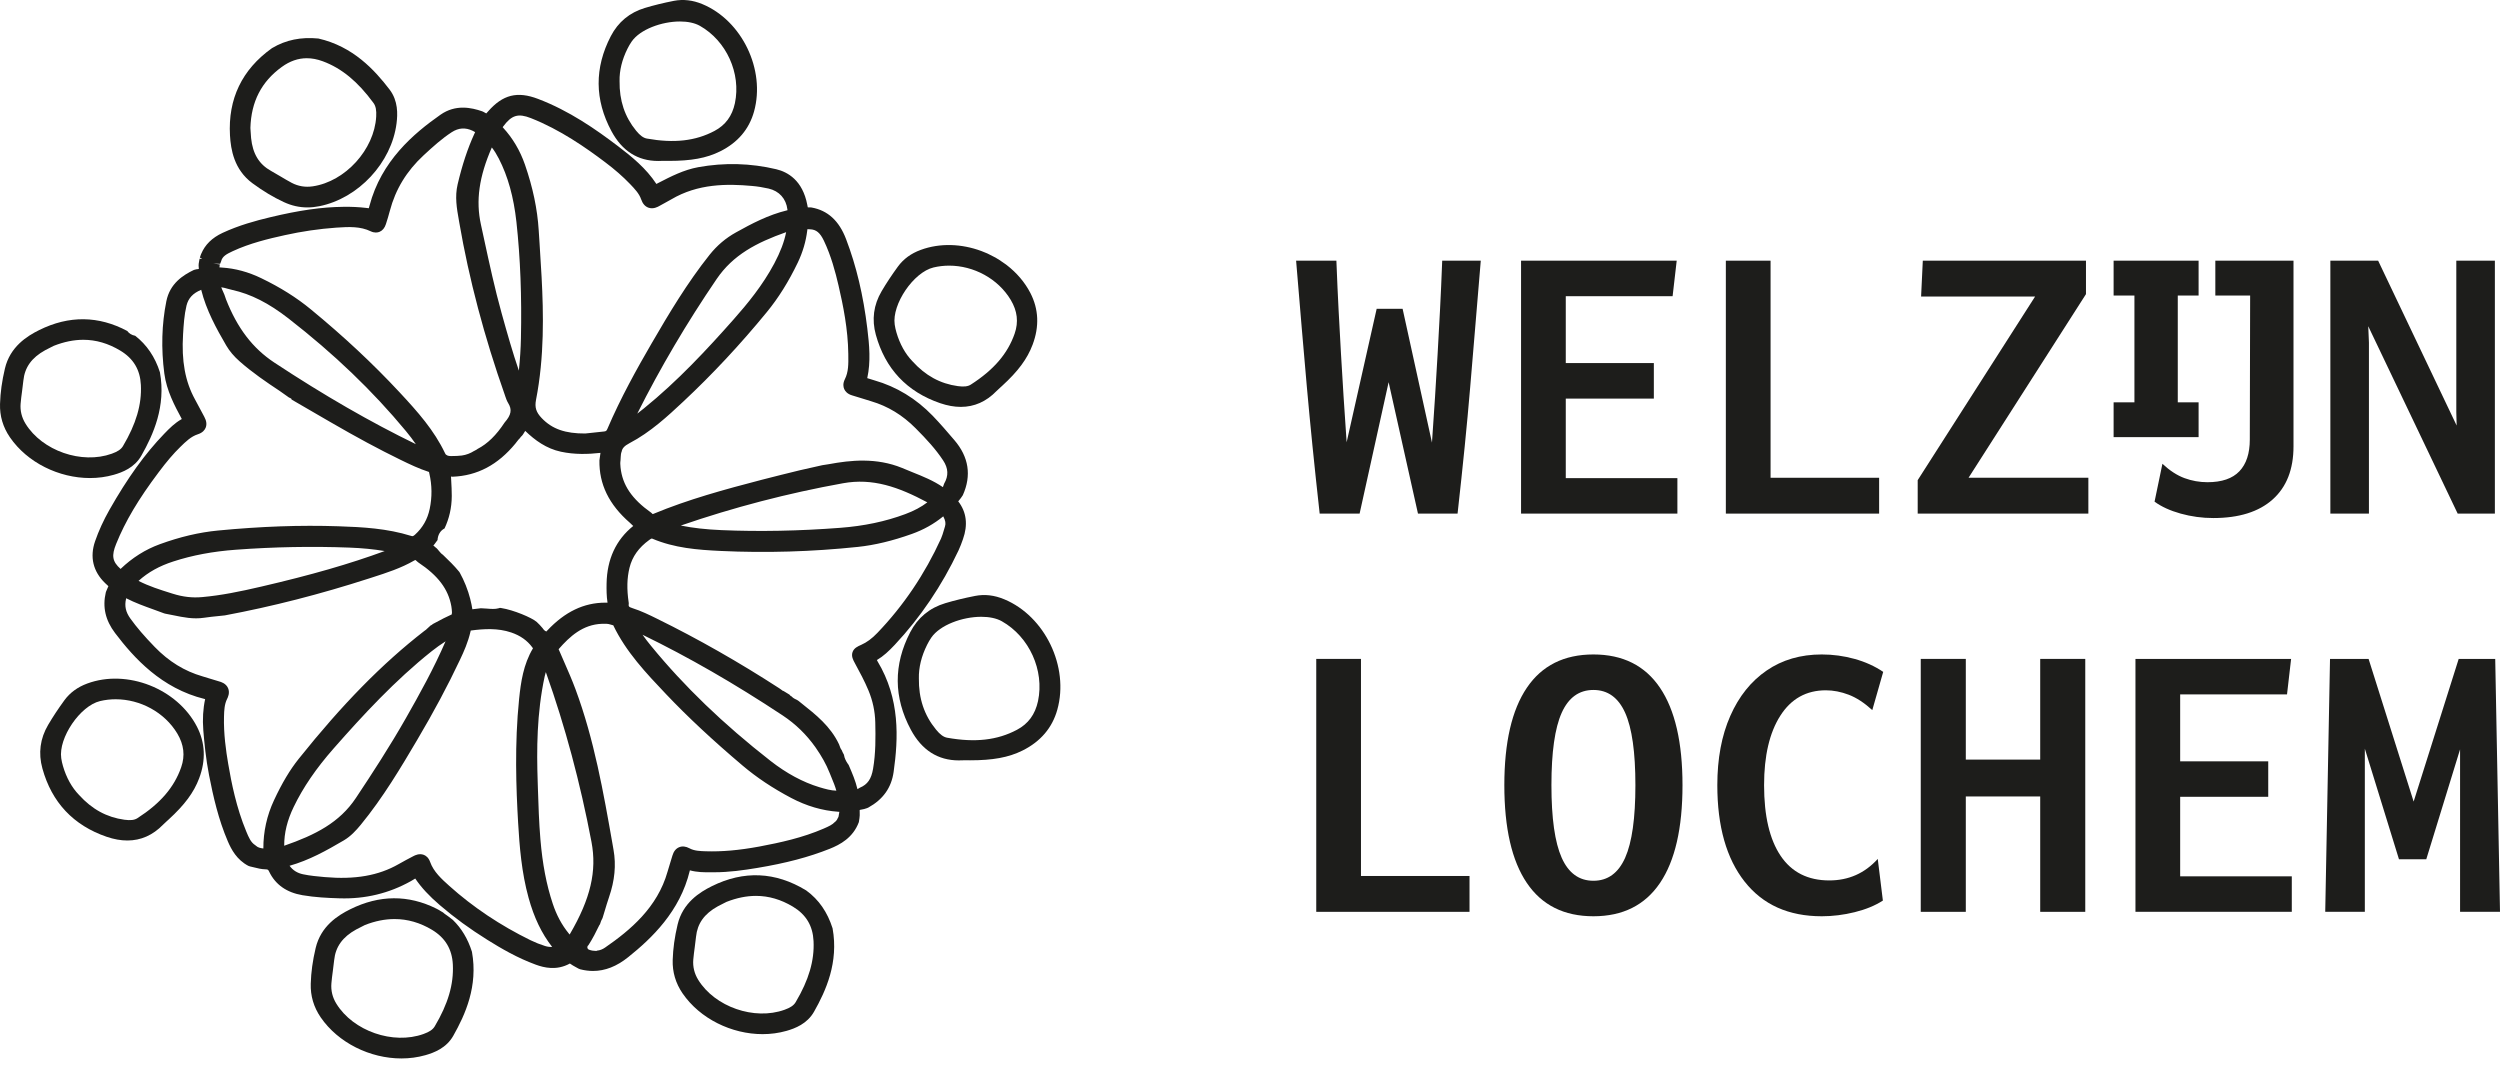
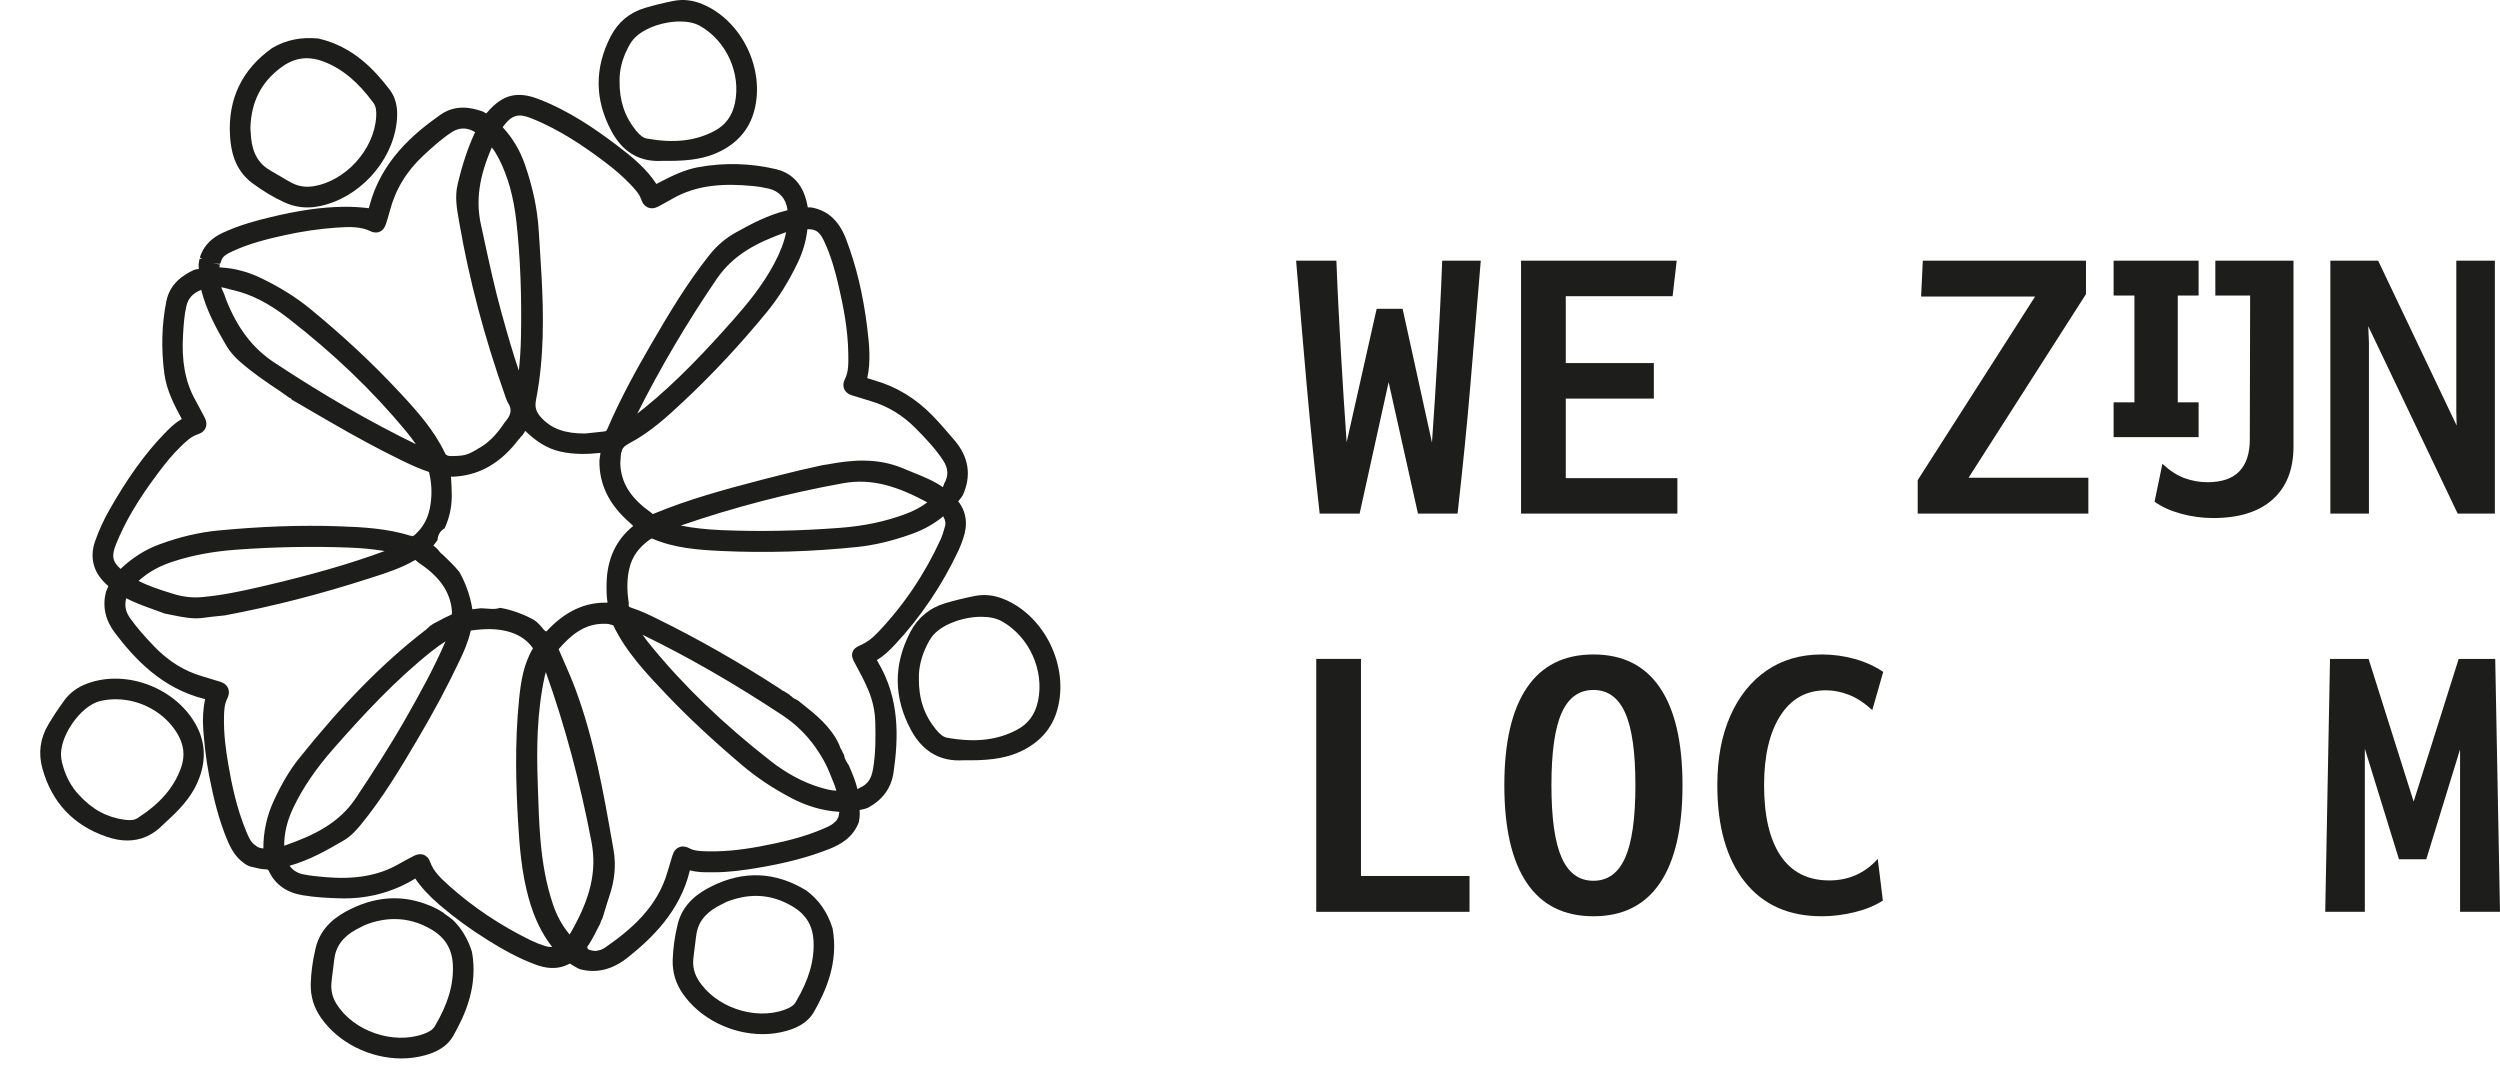
<svg xmlns="http://www.w3.org/2000/svg" width="180" height="77" viewBox="0 0 180 77" fill="none">
  <path d="M94.77 47.441H97.99V63.071H105.805V65.652H94.77V47.441Z" fill="#1D1D1B" />
  <path d="M111.703 56.534C111.703 58.91 111.949 60.651 112.441 61.756C112.933 62.862 113.694 63.415 114.726 63.415C115.759 63.415 116.521 62.862 117.012 61.756C117.504 60.651 117.749 58.91 117.749 56.534C117.749 54.159 117.504 52.422 117.012 51.324C116.521 50.226 115.759 49.677 114.726 49.677C113.694 49.677 112.933 50.226 112.441 51.324C111.949 52.422 111.703 54.159 111.703 56.534ZM108.312 56.534C108.312 53.454 108.852 51.115 109.934 49.518C111.015 47.92 112.613 47.121 114.726 47.121C116.84 47.121 118.438 47.92 119.519 49.518C120.6 51.115 121.14 53.454 121.14 56.534C121.14 59.631 120.6 61.978 119.519 63.575C118.438 65.173 116.84 65.971 114.726 65.971C112.613 65.971 111.015 65.173 109.934 63.575C108.852 61.978 108.312 59.631 108.312 56.534Z" fill="#1D1D1B" />
  <path d="M123.647 56.534C123.647 54.617 123.959 52.954 124.581 51.545C125.203 50.136 126.076 49.047 127.199 48.277C128.321 47.507 129.644 47.121 131.168 47.121C131.97 47.121 132.757 47.228 133.527 47.441C134.297 47.654 134.985 47.965 135.591 48.375L134.805 51.127C134.231 50.603 133.666 50.235 133.109 50.021C132.552 49.809 132.003 49.702 131.463 49.702C130.053 49.702 128.96 50.312 128.182 51.533C127.403 52.754 127.014 54.421 127.014 56.534C127.014 58.746 127.412 60.442 128.206 61.621C129.001 62.801 130.168 63.391 131.708 63.391C133.101 63.391 134.264 62.875 135.198 61.842L135.567 64.841C135.01 65.201 134.334 65.48 133.539 65.676C132.744 65.873 131.954 65.971 131.168 65.971C128.775 65.971 126.924 65.14 125.614 63.477C124.303 61.814 123.647 59.5 123.647 56.534Z" fill="#1D1D1B" />
-   <path d="M146.895 57.345H141.538V65.652H138.294V47.441H141.538V54.691H146.895V47.441H150.139V65.652H146.895V57.345Z" fill="#1D1D1B" />
-   <path d="M153.753 47.441H164.96L164.665 49.997H156.972V54.814H163.313V57.37H156.972V63.096H165.009V65.652H153.753V47.441Z" fill="#1D1D1B" />
  <path d="M177.125 53.954L174.692 61.867H172.726L170.268 53.904V65.652H167.417L167.761 47.441H170.538L173.782 57.714L177.026 47.441H179.656L180 65.652H177.125V53.954Z" fill="#1D1D1B" />
  <path d="M96.38 22.345C96.437 23.435 96.495 24.483 96.552 25.49C96.609 26.498 96.671 27.518 96.737 28.55C96.802 29.582 96.876 30.68 96.958 31.843L99.12 22.234H100.988L103.102 31.868C103.183 30.705 103.257 29.607 103.323 28.575C103.388 27.543 103.45 26.523 103.507 25.515C103.564 24.507 103.622 23.455 103.679 22.357C103.736 21.26 103.79 20.063 103.839 18.769H106.616C106.469 20.538 106.333 22.157 106.211 23.623C106.088 25.089 105.969 26.507 105.854 27.874C105.739 29.243 105.608 30.66 105.461 32.126C105.314 33.592 105.142 35.21 104.945 36.98H102.094L99.981 27.518L97.892 36.98H95.016C94.82 35.21 94.648 33.592 94.5 32.126C94.353 30.66 94.217 29.243 94.095 27.874C93.972 26.507 93.849 25.089 93.726 23.623C93.603 22.157 93.468 20.538 93.32 18.769H96.22C96.27 20.063 96.323 21.255 96.38 22.345Z" fill="#1D1D1B" />
  <path d="M109.516 18.769H120.723L120.428 21.325H112.736V26.142H119.077V28.698H112.736V34.424H120.772V36.98H109.516V18.769Z" fill="#1D1D1B" />
-   <path d="M124.261 18.769H127.481V34.399H135.297V36.98H124.261V18.769Z" fill="#1D1D1B" />
  <path d="M138.074 34.571L146.528 21.349H138.319L138.442 18.769H150.19V21.177L141.735 34.399H150.362V36.98H138.074V34.571Z" fill="#1D1D1B" />
  <path d="M159.504 18.769H165.132V32.138C165.132 33.793 164.632 35.067 163.632 35.96C162.633 36.853 161.207 37.299 159.355 37.299C158.553 37.299 157.771 37.192 157.009 36.98C156.247 36.767 155.621 36.48 155.128 36.12L155.694 33.392C156.219 33.883 156.747 34.227 157.28 34.424C157.812 34.62 158.365 34.719 158.938 34.719C159.971 34.719 160.736 34.457 161.236 33.932C161.736 33.408 161.986 32.646 161.986 31.647L162.01 21.276H159.504V18.769ZM158.299 31.475H152.18V28.968H153.679V21.276H152.18V18.769H158.299V21.276H156.8V28.968H158.299V31.475Z" fill="#1D1D1B" />
  <path d="M170.563 36.98H167.786V18.769H171.226L176.879 30.639L176.854 29.681V18.769H179.631V36.98H176.953L170.514 23.488L170.563 24.667V36.98Z" fill="#1D1D1B" />
  <path d="M22.09 4.192C21.464 4.192 20.867 4.4 20.288 4.82C18.823 5.881 18.084 7.318 18.029 9.211L18.044 9.444C18.052 9.616 18.061 9.775 18.078 9.933C18.195 11.077 18.654 11.831 19.523 12.311C19.751 12.437 19.977 12.571 20.203 12.706C20.467 12.863 20.731 13.021 21.002 13.164C21.474 13.412 21.987 13.497 22.523 13.415C24.86 13.068 26.95 10.772 27.086 8.401C27.113 7.935 27.056 7.641 26.893 7.417C25.76 5.87 24.599 4.915 23.242 4.412C22.846 4.266 22.463 4.192 22.09 4.192ZM22.135 14.935C21.552 14.935 20.991 14.808 20.437 14.551C19.683 14.202 18.943 13.758 18.177 13.194C16.847 12.212 16.617 10.758 16.559 9.75C16.41 7.121 17.423 5.011 19.57 3.476L19.604 3.455C20.582 2.874 21.666 2.652 22.924 2.773C25.418 3.342 26.971 5.037 28.052 6.45C28.673 7.264 28.635 8.226 28.552 8.878C28.195 11.717 25.804 14.283 22.991 14.847C22.7 14.906 22.415 14.935 22.135 14.935Z" fill="#1D1D1B" />
  <path d="M70.653 44.409C69.288 44.409 67.682 45 67.058 45.901C66.943 46.067 66.843 46.243 66.752 46.424C66.346 47.233 66.141 48.067 66.159 48.837C66.14 50.292 66.543 51.494 67.393 52.53C67.686 52.889 67.934 53.069 68.199 53.117C70.213 53.477 71.807 53.296 73.22 52.546C74.036 52.114 74.531 51.438 74.737 50.479C75.204 48.266 74.111 45.849 72.137 44.733C71.742 44.51 71.218 44.409 70.653 44.409ZM69.035 54.749C67.528 54.749 66.367 54.007 65.582 52.541C64.337 50.221 64.322 47.858 65.536 45.52C66.08 44.472 66.93 43.768 68.062 43.429C68.727 43.23 69.429 43.059 70.209 42.906C70.905 42.771 71.592 42.851 72.31 43.15C75.242 44.37 76.99 48.01 76.127 51.096C75.764 52.401 74.923 53.389 73.627 54.036C72.611 54.544 71.462 54.742 69.848 54.742L69.65 54.74C69.524 54.739 69.4 54.736 69.276 54.742C69.195 54.747 69.114 54.749 69.035 54.749Z" fill="#1D1D1B" />
  <path d="M67.978 34.824L67.921 34.983C67.916 35.012 67.906 35.041 67.888 35.075C67.202 34.604 66.451 34.303 65.723 34.011C65.465 33.908 65.208 33.805 64.944 33.69C63.094 32.936 61.241 33.13 59.677 33.421C59.519 33.449 59.361 33.472 59.202 33.495L57.587 33.859C56.677 34.082 55.768 34.306 54.861 34.541C52.173 35.241 49.554 35.956 47.059 36.992C47.036 37.001 47.015 37.01 46.996 37.016L46.882 36.912C45.493 35.928 44.814 34.924 44.679 33.658C44.658 33.462 44.652 33.303 44.676 33.164C44.678 33.069 44.687 32.974 44.693 32.879C44.7 32.763 44.709 32.628 44.759 32.516C44.797 32.293 44.94 32.109 45.318 31.912C46.834 31.121 48.089 29.95 49.196 28.915C51.29 26.957 53.312 24.79 55.208 22.475C56.049 21.45 56.78 20.281 57.444 18.899C57.797 18.159 58.024 17.39 58.12 16.612C58.125 16.571 58.13 16.533 58.133 16.5C58.193 16.502 58.262 16.506 58.327 16.51H58.334C58.768 16.528 59.043 16.756 59.315 17.32C59.841 18.422 60.145 19.573 60.373 20.552C60.708 21.992 61.054 23.702 61.077 25.472L61.078 25.564C61.087 26.191 61.095 26.782 60.83 27.304C60.673 27.62 60.718 27.864 60.784 28.014C60.851 28.166 61.007 28.37 61.367 28.472C61.619 28.543 61.87 28.623 62.121 28.703C62.32 28.765 62.518 28.828 62.718 28.888C63.93 29.246 64.98 29.884 65.927 30.837C66.731 31.644 67.374 32.346 67.904 33.147C68.284 33.722 68.307 34.255 67.978 34.824ZM49.017 37.839C52.811 36.531 56.737 35.508 60.696 34.794C62.826 34.407 64.679 35.053 66.767 36.169C66.335 36.502 65.811 36.781 65.18 37.016C63.746 37.549 62.214 37.872 60.495 38.003C57.547 38.23 54.673 38.285 51.95 38.169C50.836 38.122 49.89 38.016 49.017 37.839ZM68.038 37.909L67.956 38.181C67.895 38.385 67.838 38.589 67.752 38.78C66.589 41.331 65.049 43.614 63.173 45.567C62.782 45.976 62.411 46.25 62.006 46.429C61.761 46.537 61.484 46.658 61.382 46.955C61.281 47.252 61.424 47.515 61.55 47.746C61.908 48.403 62.252 49.047 62.529 49.711C62.837 50.45 63.002 51.224 63.02 52.014C63.045 53.089 63.054 54.233 62.86 55.359C62.736 56.084 62.468 56.482 61.911 56.714L61.809 56.776C61.787 56.79 61.766 56.806 61.741 56.817C61.74 56.817 61.739 56.818 61.737 56.818C61.596 56.22 61.359 55.671 61.13 55.14C61.121 55.118 61.111 55.096 61.102 55.074C60.977 54.91 60.876 54.734 60.808 54.534C60.786 54.47 60.773 54.403 60.762 54.337C60.699 54.228 60.643 54.115 60.597 53.999C60.531 53.924 60.483 53.809 60.411 53.593C59.8 52.293 58.741 51.456 57.717 50.645L57.466 50.445L57.358 50.381C57.171 50.301 57.071 50.229 57 50.146C56.982 50.133 56.959 50.131 56.944 50.117C56.904 50.091 56.875 50.056 56.847 50.019C56.842 50.015 56.837 50.011 56.832 50.007C56.755 49.958 56.676 49.909 56.596 49.863C56.551 49.842 56.51 49.814 56.469 49.786C56.44 49.773 56.414 49.756 56.388 49.739L56.38 49.752C56.359 49.737 56.338 49.72 56.316 49.704C56.248 49.654 56.18 49.604 56.109 49.557C53.222 47.686 50.26 46 47.307 44.548C46.772 44.284 46.166 43.987 45.527 43.784C45.251 43.696 45.254 43.646 45.268 43.48L45.273 43.427L45.264 43.373C45.123 42.414 45.142 41.621 45.324 40.881C45.52 40.082 45.985 39.427 46.748 38.875C46.905 38.76 46.926 38.77 46.969 38.785C48.56 39.459 50.208 39.589 51.896 39.669C55.143 39.822 58.463 39.725 61.769 39.377C62.98 39.248 64.251 38.944 65.653 38.444C66.497 38.142 67.241 37.728 67.914 37.176C68.074 37.479 68.108 37.69 68.038 37.909ZM46.264 45.703C46.268 45.705 46.273 45.707 46.277 45.709C49.588 47.32 52.879 49.215 56.338 51.502C57.3 52.137 58.065 52.899 58.688 53.77C58.712 53.797 58.728 53.829 58.75 53.859C59.136 54.415 59.48 55.005 59.741 55.667L59.874 55.995C60.005 56.311 60.131 56.615 60.216 56.929C59.828 56.919 59.436 56.811 58.993 56.678C57.807 56.318 56.623 55.68 55.474 54.782C52.072 52.125 49.26 49.417 46.877 46.505C46.674 46.257 46.467 45.995 46.264 45.703ZM60.424 58.508C60.413 58.559 60.406 58.612 60.397 58.665C60.388 58.727 60.373 58.822 60.36 58.843L60.344 58.857C60.342 58.86 60.341 58.864 60.339 58.867C60.331 58.883 60.322 58.9 60.314 58.917C60.31 58.925 60.306 58.934 60.302 58.942C60.293 58.959 60.285 58.976 60.276 58.993C60.271 59.002 60.267 59.012 60.262 59.021C60.256 59.033 60.248 59.044 60.238 59.053C60.231 59.062 60.224 59.072 60.216 59.081C60.216 59.082 60.215 59.082 60.215 59.083C60.214 59.083 60.213 59.084 60.212 59.085C60.205 59.093 60.199 59.103 60.192 59.111C60.166 59.144 60.132 59.169 60.099 59.194C59.934 59.375 59.682 59.495 59.305 59.659C57.795 60.315 56.18 60.668 54.662 60.953C53.196 61.223 51.976 61.328 50.818 61.292C50.41 61.279 49.986 61.266 49.645 61.079C49.375 60.934 49.123 60.907 48.894 61.002C48.663 61.098 48.501 61.303 48.412 61.61L48.261 62.106C48.193 62.322 48.127 62.539 48.064 62.759C47.335 65.342 45.38 66.972 43.564 68.226C43.379 68.354 43.193 68.426 43.004 68.442C42.977 68.457 42.948 68.467 42.918 68.467C42.752 68.467 42.579 68.443 42.423 68.382C42.392 68.373 42.365 68.357 42.341 68.334C42.332 68.322 42.322 68.309 42.313 68.297C42.285 68.255 42.283 68.201 42.294 68.154C42.303 68.113 42.336 68.074 42.371 68.05L42.369 68.05C42.673 67.58 42.923 67.085 43.16 66.595L43.168 66.596C43.175 66.572 43.186 66.549 43.203 66.531C43.249 66.381 43.301 66.233 43.383 66.099L43.533 65.607C43.635 65.266 43.737 64.924 43.852 64.589C44.262 63.395 44.368 62.283 44.174 61.189L44.101 60.768C43.451 57.069 42.78 53.243 41.435 49.623C41.189 48.963 40.905 48.312 40.63 47.683C40.507 47.404 40.385 47.126 40.266 46.846L40.225 46.754C40.223 46.751 40.221 46.747 40.219 46.743C41.026 45.817 41.965 44.965 43.337 44.914C43.552 44.905 43.779 44.901 43.966 44.97L44.13 45.017L44.15 45.012C45.074 46.941 46.523 48.468 47.955 49.977C49.518 51.623 51.319 53.304 53.459 55.115C54.478 55.979 55.624 56.743 56.961 57.45C58.066 58.033 59.207 58.368 60.351 58.446C60.382 58.448 60.41 58.45 60.433 58.452C60.431 58.469 60.428 58.488 60.424 58.508ZM41.032 67.256C41.026 67.266 41.02 67.276 41.014 67.285C40.995 67.263 40.974 67.238 40.951 67.21C40.45 66.595 40.073 65.895 39.798 65.067C39.343 63.697 39.059 62.22 38.908 60.415C38.807 59.209 38.768 57.973 38.729 56.777L38.713 56.252C38.638 54.012 38.64 51.362 39.218 48.695C39.239 48.594 39.268 48.492 39.299 48.391C39.31 48.421 39.321 48.453 39.332 48.483C40.687 52.292 41.782 56.373 42.586 60.614C42.986 62.718 42.521 64.705 41.032 67.256ZM39.244 68.112C38.894 68.003 38.542 67.863 38.2 67.697C36.025 66.632 34.058 65.316 32.354 63.788C31.797 63.288 31.221 62.771 30.969 62.06C30.856 61.742 30.661 61.608 30.517 61.551C30.188 61.424 29.876 61.584 29.772 61.638C29.411 61.824 29.053 62.017 28.702 62.217C27.255 63.044 25.567 63.342 23.37 63.149C22.856 63.102 22.325 63.055 21.823 62.949C21.402 62.86 21.09 62.665 20.849 62.335C22.263 61.935 23.503 61.243 24.752 60.509C25.255 60.214 25.634 59.796 25.971 59.389C27.586 57.422 28.885 55.224 30.031 53.285C31.237 51.246 32.247 49.355 33.118 47.505C33.405 46.899 33.698 46.247 33.879 45.459C33.883 45.441 33.887 45.42 33.893 45.399C34.832 45.275 35.835 45.208 36.81 45.539C37.462 45.761 37.958 46.111 38.324 46.607C38.372 46.672 38.393 46.704 38.369 46.687C37.681 47.842 37.501 49.116 37.376 50.322C37.042 53.575 37.162 56.788 37.304 59.224C37.407 60.956 37.55 62.803 38.058 64.644C38.452 66.069 38.997 67.209 39.754 68.177C39.594 68.188 39.426 68.169 39.244 68.112ZM21.148 58.095C21.821 56.697 22.762 55.321 24.023 53.888C26.13 51.492 28.443 48.986 31.079 46.89C31.4 46.635 31.734 46.397 32.08 46.176C31.232 48.138 30.205 49.983 29.226 51.705C28.069 53.738 26.813 55.668 25.627 57.451C24.449 59.224 22.71 60.114 20.463 60.893C20.457 59.972 20.681 59.058 21.148 58.095ZM19.73 57.614C19.215 58.715 18.957 59.886 18.962 61.092C18.723 61.062 18.564 61.017 18.443 60.905L18.374 60.85C18.057 60.649 17.908 60.294 17.728 59.858C17.02 58.158 16.663 56.364 16.43 54.991C16.272 54.066 16.095 52.842 16.128 51.588C16.138 51.136 16.164 50.7 16.346 50.334C16.402 50.223 16.572 49.886 16.418 49.54C16.266 49.197 15.903 49.097 15.785 49.064C15.572 49.006 15.361 48.939 15.151 48.872C14.959 48.812 14.768 48.752 14.578 48.697C13.283 48.322 12.158 47.63 11.14 46.581C10.381 45.798 9.841 45.167 9.387 44.535C9.055 44.074 8.953 43.639 9.077 43.109C9.078 43.097 9.08 43.085 9.082 43.073C9.722 43.403 10.395 43.645 11.051 43.881C11.303 43.972 11.557 44.063 11.808 44.159L11.896 44.184C12.096 44.218 12.295 44.259 12.493 44.301C13.193 44.445 13.914 44.596 14.696 44.478C15.047 44.425 15.4 44.389 15.753 44.354L16.194 44.307C19.588 43.672 23.077 42.779 26.562 41.652L26.813 41.571C27.825 41.246 28.871 40.91 29.834 40.352C29.879 40.326 29.902 40.321 29.903 40.32C29.911 40.323 29.952 40.341 30.044 40.435L30.118 40.496C31.543 41.444 32.277 42.417 32.497 43.65C32.524 43.796 32.533 43.947 32.542 44.096L32.525 44.239C32.131 44.412 31.751 44.616 31.37 44.82L31.16 44.931C31.157 44.934 31.156 44.937 31.153 44.939C31.139 44.954 31.122 44.967 31.105 44.979C31.087 44.993 31.068 45.004 31.048 45.013C31.033 45.02 31.017 45.025 31.003 45.031C30.992 45.044 30.984 45.058 30.972 45.069C30.948 45.092 30.921 45.112 30.894 45.132C30.843 45.187 30.788 45.239 30.727 45.284C30.721 45.296 30.712 45.306 30.701 45.315L30.701 45.317C30.68 45.338 30.654 45.353 30.63 45.371L30.547 45.431C27.524 47.776 24.654 50.7 21.512 54.63C20.876 55.425 20.309 56.373 19.73 57.614ZM27.696 39.676C25.171 40.604 22.416 41.397 18.826 42.232C17.248 42.6 15.917 42.869 14.553 42.991C13.851 43.056 13.167 42.976 12.454 42.752L12.322 42.711C11.511 42.456 10.736 42.213 9.974 41.824C10.663 41.201 11.473 40.75 12.481 40.425C13.854 39.978 15.327 39.702 16.984 39.58C19.717 39.377 22.466 39.326 25.155 39.427C26.077 39.462 26.916 39.544 27.696 39.676ZM8.361 39.166C9.02 37.535 9.963 35.944 11.422 34.005C12.004 33.227 12.485 32.665 12.98 32.182C13.378 31.792 13.754 31.425 14.244 31.268C14.599 31.155 14.747 30.947 14.809 30.792C14.901 30.56 14.867 30.296 14.709 30.009C14.595 29.804 14.486 29.597 14.378 29.39C14.265 29.177 14.154 28.965 14.038 28.755C13.332 27.471 13.06 25.984 13.181 24.067C13.223 23.379 13.267 22.667 13.428 22.003C13.558 21.476 13.881 21.116 14.486 20.866C14.853 22.338 15.577 23.652 16.289 24.875C16.524 25.278 16.838 25.651 17.249 26.014C18.169 26.827 19.178 27.512 20.132 28.144C20.299 28.255 20.461 28.373 20.625 28.492L20.787 28.608L20.928 28.68C20.94 28.684 20.952 28.688 20.963 28.692L20.999 28.771L23.773 30.381C25.684 31.488 27.285 32.35 28.811 33.093C29.522 33.441 30.167 33.747 30.864 33.973C30.877 33.978 30.887 33.981 30.897 33.984L30.893 34.01L30.914 34.099C31.108 34.932 31.117 35.788 30.938 36.642C30.781 37.387 30.435 37.994 29.879 38.498C29.741 38.622 29.699 38.616 29.594 38.583C27.873 38.047 26.137 37.95 24.362 37.891C21.615 37.8 18.782 37.901 15.696 38.198C14.335 38.33 12.966 38.652 11.509 39.182C10.47 39.56 9.521 40.158 8.682 40.963C8.078 40.428 8.024 40 8.361 39.166ZM29.942 31.98C26.675 30.393 23.338 28.47 19.749 26.104C18.192 25.075 17.086 23.626 16.27 21.546C16.258 21.514 16.246 21.481 16.237 21.448C16.197 21.3 16.127 21.14 16.054 20.981C16.016 20.897 15.959 20.773 15.931 20.683C16.059 20.695 16.268 20.754 16.393 20.79C16.505 20.821 16.615 20.852 16.715 20.873C18.06 21.17 19.349 21.823 20.772 22.93C24.061 25.488 26.826 28.14 29.226 31.037C29.494 31.361 29.731 31.673 29.942 31.98ZM15.85 18.994C15.868 18.953 15.887 18.913 15.921 18.814C16.005 18.459 16.303 18.296 16.749 18.088C17.986 17.513 19.335 17.189 20.503 16.932C21.729 16.66 22.976 16.478 24.207 16.39C25.162 16.323 25.953 16.299 26.688 16.652C26.97 16.787 27.194 16.747 27.334 16.688C27.543 16.598 27.695 16.414 27.784 16.141C27.889 15.825 27.982 15.504 28.069 15.179C28.479 13.626 29.275 12.318 30.501 11.181C31.191 10.543 31.819 9.978 32.52 9.521C33.017 9.199 33.502 9.167 34.024 9.413C34.087 9.446 34.153 9.481 34.21 9.513C34.191 9.554 34.17 9.599 34.15 9.642C33.67 10.69 33.278 11.876 32.95 13.269C32.739 14.164 32.89 15.011 33.035 15.831L33.073 16.052C33.769 20.089 34.872 24.262 36.352 28.451L36.377 28.527C36.43 28.683 36.489 28.86 36.593 29.029C36.876 29.488 36.814 29.874 36.335 30.418C35.728 31.341 35.103 31.95 34.384 32.324C34.365 32.339 34.347 32.356 34.325 32.368C34.27 32.398 34.212 32.422 34.16 32.458C34.154 32.462 34.148 32.462 34.142 32.464C33.871 32.636 33.57 32.754 33.248 32.798C33.017 32.831 32.782 32.831 32.548 32.835C32.407 32.837 32.243 32.842 32.13 32.746C32.097 32.733 32.077 32.702 32.044 32.634C31.258 30.982 30.087 29.661 28.751 28.227C26.842 26.177 24.757 24.229 22.377 22.271C21.355 21.429 20.189 20.696 18.812 20.031C17.886 19.582 16.935 19.324 15.988 19.265C15.944 19.262 15.869 19.257 15.799 19.251C15.807 19.175 15.819 19.091 15.826 19.038L15.356 18.974L15.85 18.994ZM35.412 10.616C35.589 10.842 35.753 11.106 35.915 11.42C36.57 12.692 36.985 14.185 37.183 15.983C37.466 18.589 37.572 21.329 37.507 24.362C37.492 25.091 37.444 25.848 37.358 26.685C36.917 25.398 36.536 24.061 36.114 22.541C35.628 20.799 35.238 18.994 34.861 17.25L34.626 16.166C34.249 14.444 34.492 12.716 35.412 10.616ZM43.742 43.394C43.694 43.393 43.636 43.392 43.582 43.391C42.039 43.391 40.672 44.049 39.406 45.395C39.398 45.409 39.387 45.421 39.373 45.43C39.368 45.435 39.363 45.44 39.358 45.445C39.349 45.455 39.34 45.464 39.332 45.474L39.312 45.449C39.312 45.449 39.311 45.449 39.311 45.449C39.264 45.449 39.233 45.426 39.215 45.395C39.214 45.394 39.213 45.394 39.212 45.394C39.193 45.38 39.175 45.366 39.16 45.349C39.145 45.331 39.131 45.311 39.116 45.292C39.122 45.3 39.129 45.308 39.135 45.316C39.127 45.306 39.119 45.296 39.109 45.287C39.098 45.276 39.09 45.263 39.085 45.249C39.085 45.248 39.085 45.248 39.085 45.248C38.944 45.082 38.781 44.9 38.646 44.782C38.287 44.468 36.965 43.915 36.105 43.782L35.999 43.766L35.897 43.796C35.652 43.869 35.34 43.843 35.009 43.816C34.905 43.807 34.799 43.798 34.619 43.794C34.397 43.816 34.187 43.842 34.01 43.867C33.947 43.455 33.814 42.838 33.536 42.143C33.406 41.82 33.265 41.522 33.105 41.233L33.058 41.163C32.7 40.725 32.297 40.337 31.905 39.961C31.899 39.956 31.895 39.95 31.89 39.945C31.785 39.879 31.701 39.785 31.624 39.689C31.58 39.635 31.538 39.581 31.491 39.53C31.469 39.506 31.446 39.483 31.422 39.462C31.415 39.456 31.407 39.449 31.4 39.443C31.4 39.443 31.399 39.442 31.398 39.441C31.384 39.432 31.371 39.422 31.357 39.413C31.343 39.405 31.332 39.394 31.323 39.382C31.317 39.377 31.314 39.371 31.31 39.365C31.301 39.36 31.292 39.354 31.285 39.347L31.28 39.347L31.219 39.288L31.186 39.301C31.22 39.264 31.249 39.224 31.279 39.185C31.281 39.183 31.282 39.181 31.284 39.18C31.359 39.082 31.43 38.981 31.504 38.883C31.52 38.54 31.686 38.21 32.007 38.047C32.337 37.346 32.525 36.571 32.527 35.707C32.528 35.338 32.508 34.969 32.487 34.599L32.472 34.312C32.507 34.316 32.546 34.32 32.59 34.324C34.366 34.254 35.844 33.473 37.11 31.935C37.141 31.898 37.169 31.859 37.198 31.82C37.227 31.781 37.27 31.723 37.284 31.712C37.301 31.687 37.319 31.664 37.34 31.643C37.357 31.624 37.376 31.607 37.393 31.589C37.402 31.58 37.411 31.571 37.419 31.562C37.421 31.559 37.424 31.556 37.426 31.553C37.426 31.553 37.426 31.553 37.426 31.553C37.474 31.485 37.529 31.416 37.594 31.361C37.612 31.331 37.635 31.304 37.658 31.277L37.816 31.024C38.52 31.701 39.332 32.298 40.391 32.525C41.375 32.734 42.328 32.707 43.234 32.607L43.159 33.142C43.127 34.859 43.844 36.331 45.352 37.641C45.431 37.709 45.505 37.783 45.579 37.857L45.593 37.87C44.35 38.869 43.705 40.262 43.674 42.014C43.667 42.45 43.667 42.914 43.742 43.394ZM56.602 16.715C56.465 17.414 56.191 18.136 55.749 18.969C54.907 20.553 53.8 21.89 52.829 22.988C50.911 25.154 48.799 27.432 46.349 29.415C46.192 29.543 46.038 29.664 45.883 29.782C47.535 26.491 49.454 23.236 51.598 20.09C52.78 18.355 54.456 17.474 56.602 16.715ZM36.235 9.098C36.844 8.282 37.311 8.146 38.224 8.505C40.333 9.336 42.189 10.637 43.571 11.68C44.262 12.199 44.851 12.715 45.37 13.256C45.69 13.59 46.022 13.935 46.164 14.355C46.269 14.662 46.442 14.861 46.677 14.949C47.036 15.082 47.37 14.89 47.48 14.826C47.609 14.751 47.74 14.681 47.872 14.61C48.027 14.527 48.182 14.444 48.332 14.355C50.258 13.215 52.35 13.226 54.143 13.388C54.539 13.422 54.941 13.486 55.335 13.576C56.103 13.752 56.599 14.303 56.695 15.087C56.697 15.106 56.699 15.123 56.699 15.136C56.691 15.138 56.682 15.141 56.671 15.143C55.309 15.475 54.108 16.11 52.996 16.73C52.255 17.14 51.635 17.666 51.097 18.337C49.49 20.352 48.152 22.594 46.919 24.719C45.878 26.512 44.686 28.646 43.73 30.884C43.67 31.026 43.626 31.05 43.499 31.066C43.176 31.106 42.851 31.139 42.526 31.171L42.137 31.212C40.712 31.22 39.754 30.894 39.002 30.103C38.596 29.677 38.489 29.331 38.594 28.786C39.197 25.697 39.135 22.583 38.995 19.945C38.952 19.126 38.899 18.308 38.846 17.489L38.787 16.579C38.691 15.049 38.367 13.504 37.797 11.855C37.447 10.844 36.917 9.947 36.221 9.192C36.209 9.179 36.2 9.168 36.193 9.159C36.202 9.144 36.216 9.123 36.235 9.098ZM68.993 36.097C69.062 36.02 69.124 35.937 69.186 35.855L69.323 35.655C69.961 34.236 69.755 32.901 68.712 31.686C68.217 31.107 67.705 30.508 67.15 29.932C65.954 28.697 64.545 27.84 62.962 27.387C62.79 27.338 62.617 27.284 62.442 27.226C62.703 26.038 62.594 24.856 62.447 23.65C62.157 21.258 61.657 19.156 60.919 17.221C60.415 15.896 59.601 15.15 58.432 14.94L58.352 14.933C58.287 14.932 58.218 14.931 58.16 14.93C58.148 14.874 58.135 14.807 58.123 14.742C57.788 12.987 56.722 12.383 55.887 12.184C54.043 11.746 52.154 11.697 50.276 12.037C49.226 12.229 48.303 12.706 47.41 13.166L47.265 13.241C47.264 13.243 47.262 13.244 47.26 13.245C46.519 12.114 45.488 11.28 44.495 10.523C42.91 9.319 40.986 7.973 38.737 7.12C37.246 6.551 36.202 6.813 35.143 8.021C35.098 8.072 35.051 8.125 35.011 8.167C34.95 8.134 34.868 8.089 34.792 8.047L34.715 8.013C33.953 7.75 32.81 7.491 31.712 8.262C29.779 9.618 27.452 11.588 26.604 14.813C26.593 14.855 26.573 14.928 26.554 14.993C26.504 14.987 26.438 14.979 26.348 14.968C25.844 14.91 25.306 14.881 24.72 14.891C23.169 14.908 21.54 15.14 19.44 15.645C18.414 15.891 17.205 16.218 16.019 16.77C15.267 17.123 14.763 17.617 14.488 18.275C14.487 18.276 14.486 18.276 14.485 18.276C14.483 18.284 14.479 18.292 14.476 18.299C14.472 18.309 14.468 18.319 14.465 18.329C14.457 18.354 14.447 18.378 14.437 18.402L14.437 18.404C14.42 18.453 14.403 18.502 14.388 18.552L14.499 18.586L14.518 18.643L14.373 18.623C14.366 18.664 14.357 18.706 14.348 18.748C14.319 18.888 14.282 19.062 14.309 19.255C14.316 19.314 14.315 19.348 14.318 19.359C14.295 19.368 14.242 19.383 14.139 19.389L13.961 19.435C13.173 19.813 12.235 20.411 11.977 21.688C11.644 23.342 11.595 25.095 11.832 26.897C11.994 28.128 12.584 29.228 13.059 30.11C13.072 30.134 13.081 30.155 13.089 30.171C13.082 30.176 13.074 30.181 13.065 30.185C12.586 30.457 12.203 30.837 11.821 31.235C10.441 32.667 9.187 34.407 7.877 36.713C7.452 37.463 7.106 38.22 6.849 38.962C6.451 40.103 6.701 41.149 7.571 41.986L7.762 42.164C7.777 42.179 7.791 42.192 7.805 42.204C7.793 42.232 7.778 42.264 7.762 42.301L7.64 42.587L7.616 42.66C7.371 43.708 7.59 44.662 8.285 45.579C9.658 47.389 11.631 49.564 14.735 50.328L14.77 50.336C14.62 51.027 14.575 51.78 14.638 52.577C14.711 53.472 14.823 54.649 15.053 55.818C15.354 57.358 15.727 59 16.404 60.577C16.657 61.168 17.052 61.904 17.874 62.338L18 62.383C18.097 62.403 18.196 62.428 18.294 62.452C18.55 62.517 18.815 62.584 19.105 62.591C19.296 62.595 19.313 62.621 19.378 62.755C19.823 63.688 20.631 64.26 21.779 64.455C22.682 64.609 23.597 64.654 24.449 64.679C26.293 64.737 28.01 64.322 29.578 63.445C29.639 63.411 29.699 63.374 29.758 63.338C29.809 63.305 29.855 63.278 29.897 63.254C30.329 63.896 30.898 64.511 31.663 65.165C32.702 66.059 33.827 66.88 35.103 67.676C36.079 68.285 37.255 68.974 38.577 69.456C39.172 69.672 40.068 69.901 41.032 69.374C41.17 69.475 41.323 69.56 41.477 69.643L41.651 69.739L41.771 69.788C42.084 69.868 42.393 69.909 42.697 69.909C43.569 69.909 44.407 69.578 45.235 68.911C46.927 67.556 48.958 65.624 49.664 62.695L49.672 62.664C50.188 62.806 50.697 62.809 51.186 62.803H51.436C52.494 62.803 53.542 62.654 54.519 62.492C56.58 62.15 58.238 61.712 59.738 61.114C60.494 60.811 61.416 60.32 61.837 59.194L61.88 58.919C61.895 58.785 61.913 58.633 61.898 58.465C61.888 58.365 61.901 58.324 61.9 58.322C61.907 58.318 61.946 58.296 62.05 58.285C62.167 58.272 62.266 58.238 62.415 58.189L62.514 58.148C63.581 57.559 64.179 56.719 64.341 55.58C64.682 53.159 64.814 50.323 63.18 47.61C63.167 47.582 63.154 47.554 63.137 47.523C63.608 47.245 63.993 46.882 64.422 46.427C66.269 44.457 67.814 42.172 69.012 39.634C69.136 39.373 69.235 39.097 69.332 38.824C69.702 37.788 69.59 36.872 68.998 36.104C68.996 36.102 68.995 36.099 68.993 36.097Z" fill="#1D1D1B" />
-   <path d="M10.143 27.718C10.213 29.121 9.802 30.521 8.852 32.123C8.714 32.352 8.476 32.514 8.051 32.666C5.884 33.447 3.038 32.458 1.837 30.505C1.562 30.058 1.442 29.57 1.485 29.055C1.508 28.761 1.548 28.468 1.588 28.176C1.622 27.919 1.656 27.663 1.682 27.407C1.779 26.45 2.277 25.755 3.247 25.218C3.389 25.139 3.535 25.067 3.694 24.989L3.877 24.897C4.608 24.609 5.313 24.465 5.998 24.465C6.915 24.465 7.795 24.724 8.657 25.241C9.604 25.809 10.09 26.619 10.143 27.717V27.718ZM11.514 26.803C11.163 25.695 10.56 24.817 9.734 24.176C9.483 24.128 9.29 24.008 9.164 23.831C7.103 22.732 4.972 22.698 2.823 23.765C1.94 24.202 0.725 24.965 0.354 26.535C0.142 27.427 0.027 28.259 0.002 29.079C-0.025 29.948 0.215 30.758 0.714 31.485C1.968 33.311 4.248 34.419 6.475 34.419C7.058 34.419 7.637 34.344 8.192 34.185C8.809 34.01 9.687 33.675 10.18 32.803C11.034 31.295 11.959 29.257 11.514 26.803Z" fill="#1D1D1B" />
  <path d="M54.43 64.504C53.746 64.504 53.041 64.648 52.309 64.935L52.111 65.035C51.959 65.111 51.817 65.18 51.679 65.256C50.709 65.794 50.212 66.49 50.114 67.446C50.089 67.7 50.054 67.955 50.02 68.211C49.981 68.505 49.941 68.799 49.916 69.095C49.875 69.608 49.994 70.096 50.27 70.545C51.47 72.496 54.313 73.485 56.483 72.705C56.908 72.553 57.147 72.39 57.284 72.162C58.234 70.561 58.645 69.16 58.575 67.757V67.755C58.523 66.658 58.037 65.848 57.09 65.279C56.228 64.762 55.347 64.504 54.43 64.504ZM54.906 74.458C52.679 74.458 50.4 73.35 49.146 71.524C48.646 70.794 48.407 69.984 48.434 69.117C48.459 68.297 48.574 67.464 48.786 66.573C49.156 65.004 50.373 64.241 51.255 63.804C53.553 62.664 55.832 62.764 58.029 64.101L58.063 64.124C58.958 64.78 59.573 65.668 59.946 66.84C60.39 69.296 59.465 71.335 58.611 72.842C58.118 73.715 57.241 74.049 56.624 74.224C56.068 74.382 55.488 74.458 54.906 74.458Z" fill="#1D1D1B" />
  <path d="M31.301 73.897C31.163 74.129 30.921 74.294 30.492 74.448C28.303 75.236 25.43 74.237 24.218 72.266C23.938 71.813 23.818 71.32 23.861 70.8C23.885 70.5 23.925 70.202 23.965 69.904C24 69.648 24.034 69.392 24.059 69.137C24.158 68.169 24.661 67.466 25.644 66.923C25.779 66.848 25.919 66.78 26.069 66.706L26.277 66.6C27.003 66.315 27.715 66.172 28.409 66.172C29.343 66.172 30.244 66.431 31.103 66.946C32.06 67.522 32.551 68.342 32.605 69.45C32.674 70.869 32.26 72.283 31.301 73.897ZM33.98 68.528C33.682 67.591 33.228 66.836 32.605 66.234C32.51 66.158 32.415 66.083 32.317 66.011C32.213 65.935 32.105 65.866 32.004 65.787C31.968 65.759 31.934 65.728 31.9 65.698C31.826 65.663 31.758 65.622 31.69 65.575C31.666 65.558 31.641 65.543 31.617 65.527C31.571 65.502 31.525 65.477 31.479 65.453C31.476 65.452 31.473 65.451 31.47 65.45C31.453 65.444 31.439 65.436 31.426 65.425C29.404 64.414 27.318 64.424 25.217 65.467C24.327 65.907 23.101 66.677 22.727 68.259C22.513 69.16 22.397 70 22.374 70.824C22.346 71.698 22.587 72.513 23.09 73.249C24.355 75.091 26.654 76.208 28.898 76.208C29.486 76.208 30.07 76.132 30.631 75.972C31.252 75.795 32.137 75.459 32.634 74.58C33.496 73.06 34.429 71.005 33.98 68.528Z" fill="#1D1D1B" />
  <path d="M8.33 50.347C7.953 50.347 7.575 50.389 7.204 50.478C5.767 50.821 4.199 53.128 4.409 54.592C4.437 54.785 4.48 54.974 4.535 55.159C4.775 55.987 5.174 56.705 5.688 57.234C6.623 58.267 7.688 58.847 8.956 59.021C9.394 59.081 9.68 59.047 9.893 58.91C11.542 57.851 12.543 56.686 13.046 55.241C13.336 54.408 13.243 53.614 12.764 52.812C11.848 51.283 10.098 50.347 8.33 50.347ZM9.168 60.516C8.698 60.516 8.202 60.427 7.681 60.249C5.284 59.427 3.726 57.771 3.052 55.327C2.749 54.229 2.887 53.175 3.465 52.193C3.808 51.611 4.191 51.031 4.636 50.42C5.034 49.875 5.588 49.469 6.281 49.214C9.148 48.154 12.765 49.577 14.18 52.319C14.777 53.48 14.832 54.73 14.34 56.036C13.955 57.06 13.296 57.948 12.139 59.007L12.015 59.119C11.92 59.205 11.824 59.29 11.737 59.38C11 60.137 10.14 60.516 9.168 60.516Z" fill="#1D1D1B" />
  <path d="M48.957 1.547C47.637 1.547 46.083 2.119 45.48 2.991C45.368 3.151 45.271 3.322 45.183 3.497C44.789 4.28 44.592 5.087 44.609 5.834C44.59 7.244 44.981 8.409 45.803 9.414C46.086 9.759 46.325 9.933 46.578 9.977C48.531 10.327 50.076 10.153 51.447 9.425C52.236 9.006 52.716 8.353 52.914 7.428C53.365 5.282 52.306 2.941 50.394 1.861C50.012 1.646 49.505 1.547 48.957 1.547ZM47.388 11.59C45.917 11.59 44.786 10.867 44.022 9.438C42.81 7.181 42.796 4.883 43.977 2.606C44.506 1.586 45.334 0.901 46.439 0.57C47.081 0.377 47.763 0.21 48.525 0.06C49.196 -0.069 49.885 0.01 50.575 0.298C53.428 1.486 55.129 5.029 54.29 8.034C53.935 9.305 53.117 10.268 51.854 10.896C50.863 11.39 49.757 11.583 48.178 11.584L47.984 11.582C47.862 11.581 47.742 11.578 47.626 11.584C47.546 11.588 47.467 11.59 47.388 11.59Z" fill="#1D1D1B" />
-   <path d="M73.055 24.02C72.552 25.466 71.55 26.631 69.902 27.689C69.69 27.827 69.403 27.862 68.966 27.801C67.697 27.627 66.632 27.046 65.698 26.013C65.183 25.485 64.785 24.767 64.544 23.939C64.49 23.753 64.446 23.564 64.419 23.372C64.207 21.908 65.775 19.6 67.214 19.257C67.585 19.169 67.962 19.126 68.339 19.126C70.107 19.126 71.857 20.062 72.773 21.592C73.252 22.393 73.344 23.187 73.055 24.02ZM74.189 21.099C73.783 20.312 73.194 19.636 72.495 19.094C72.472 19.077 72.45 19.059 72.427 19.042C72.354 18.986 72.275 18.936 72.198 18.884C72.119 18.829 72.038 18.775 71.958 18.72C71.866 18.661 71.774 18.602 71.679 18.549C71.51 18.465 71.34 18.382 71.174 18.292C71.144 18.276 71.113 18.262 71.082 18.246C70.939 18.182 70.792 18.124 70.645 18.069C70.644 18.069 70.643 18.069 70.643 18.069C69.24 17.551 67.678 17.481 66.291 17.993C65.588 18.252 65.05 18.646 64.645 19.2C64.194 19.82 63.811 20.399 63.474 20.973C62.897 21.954 62.758 23.008 63.061 24.106C63.736 26.551 65.294 28.207 67.691 29.029C68.212 29.206 68.708 29.296 69.178 29.296C70.15 29.296 71.009 28.916 71.744 28.16C71.832 28.07 71.927 27.985 72.023 27.899L72.148 27.786C73.305 26.729 73.963 25.84 74.349 24.814C74.84 23.508 74.786 22.258 74.189 21.099Z" fill="#1D1D1B" />
</svg>